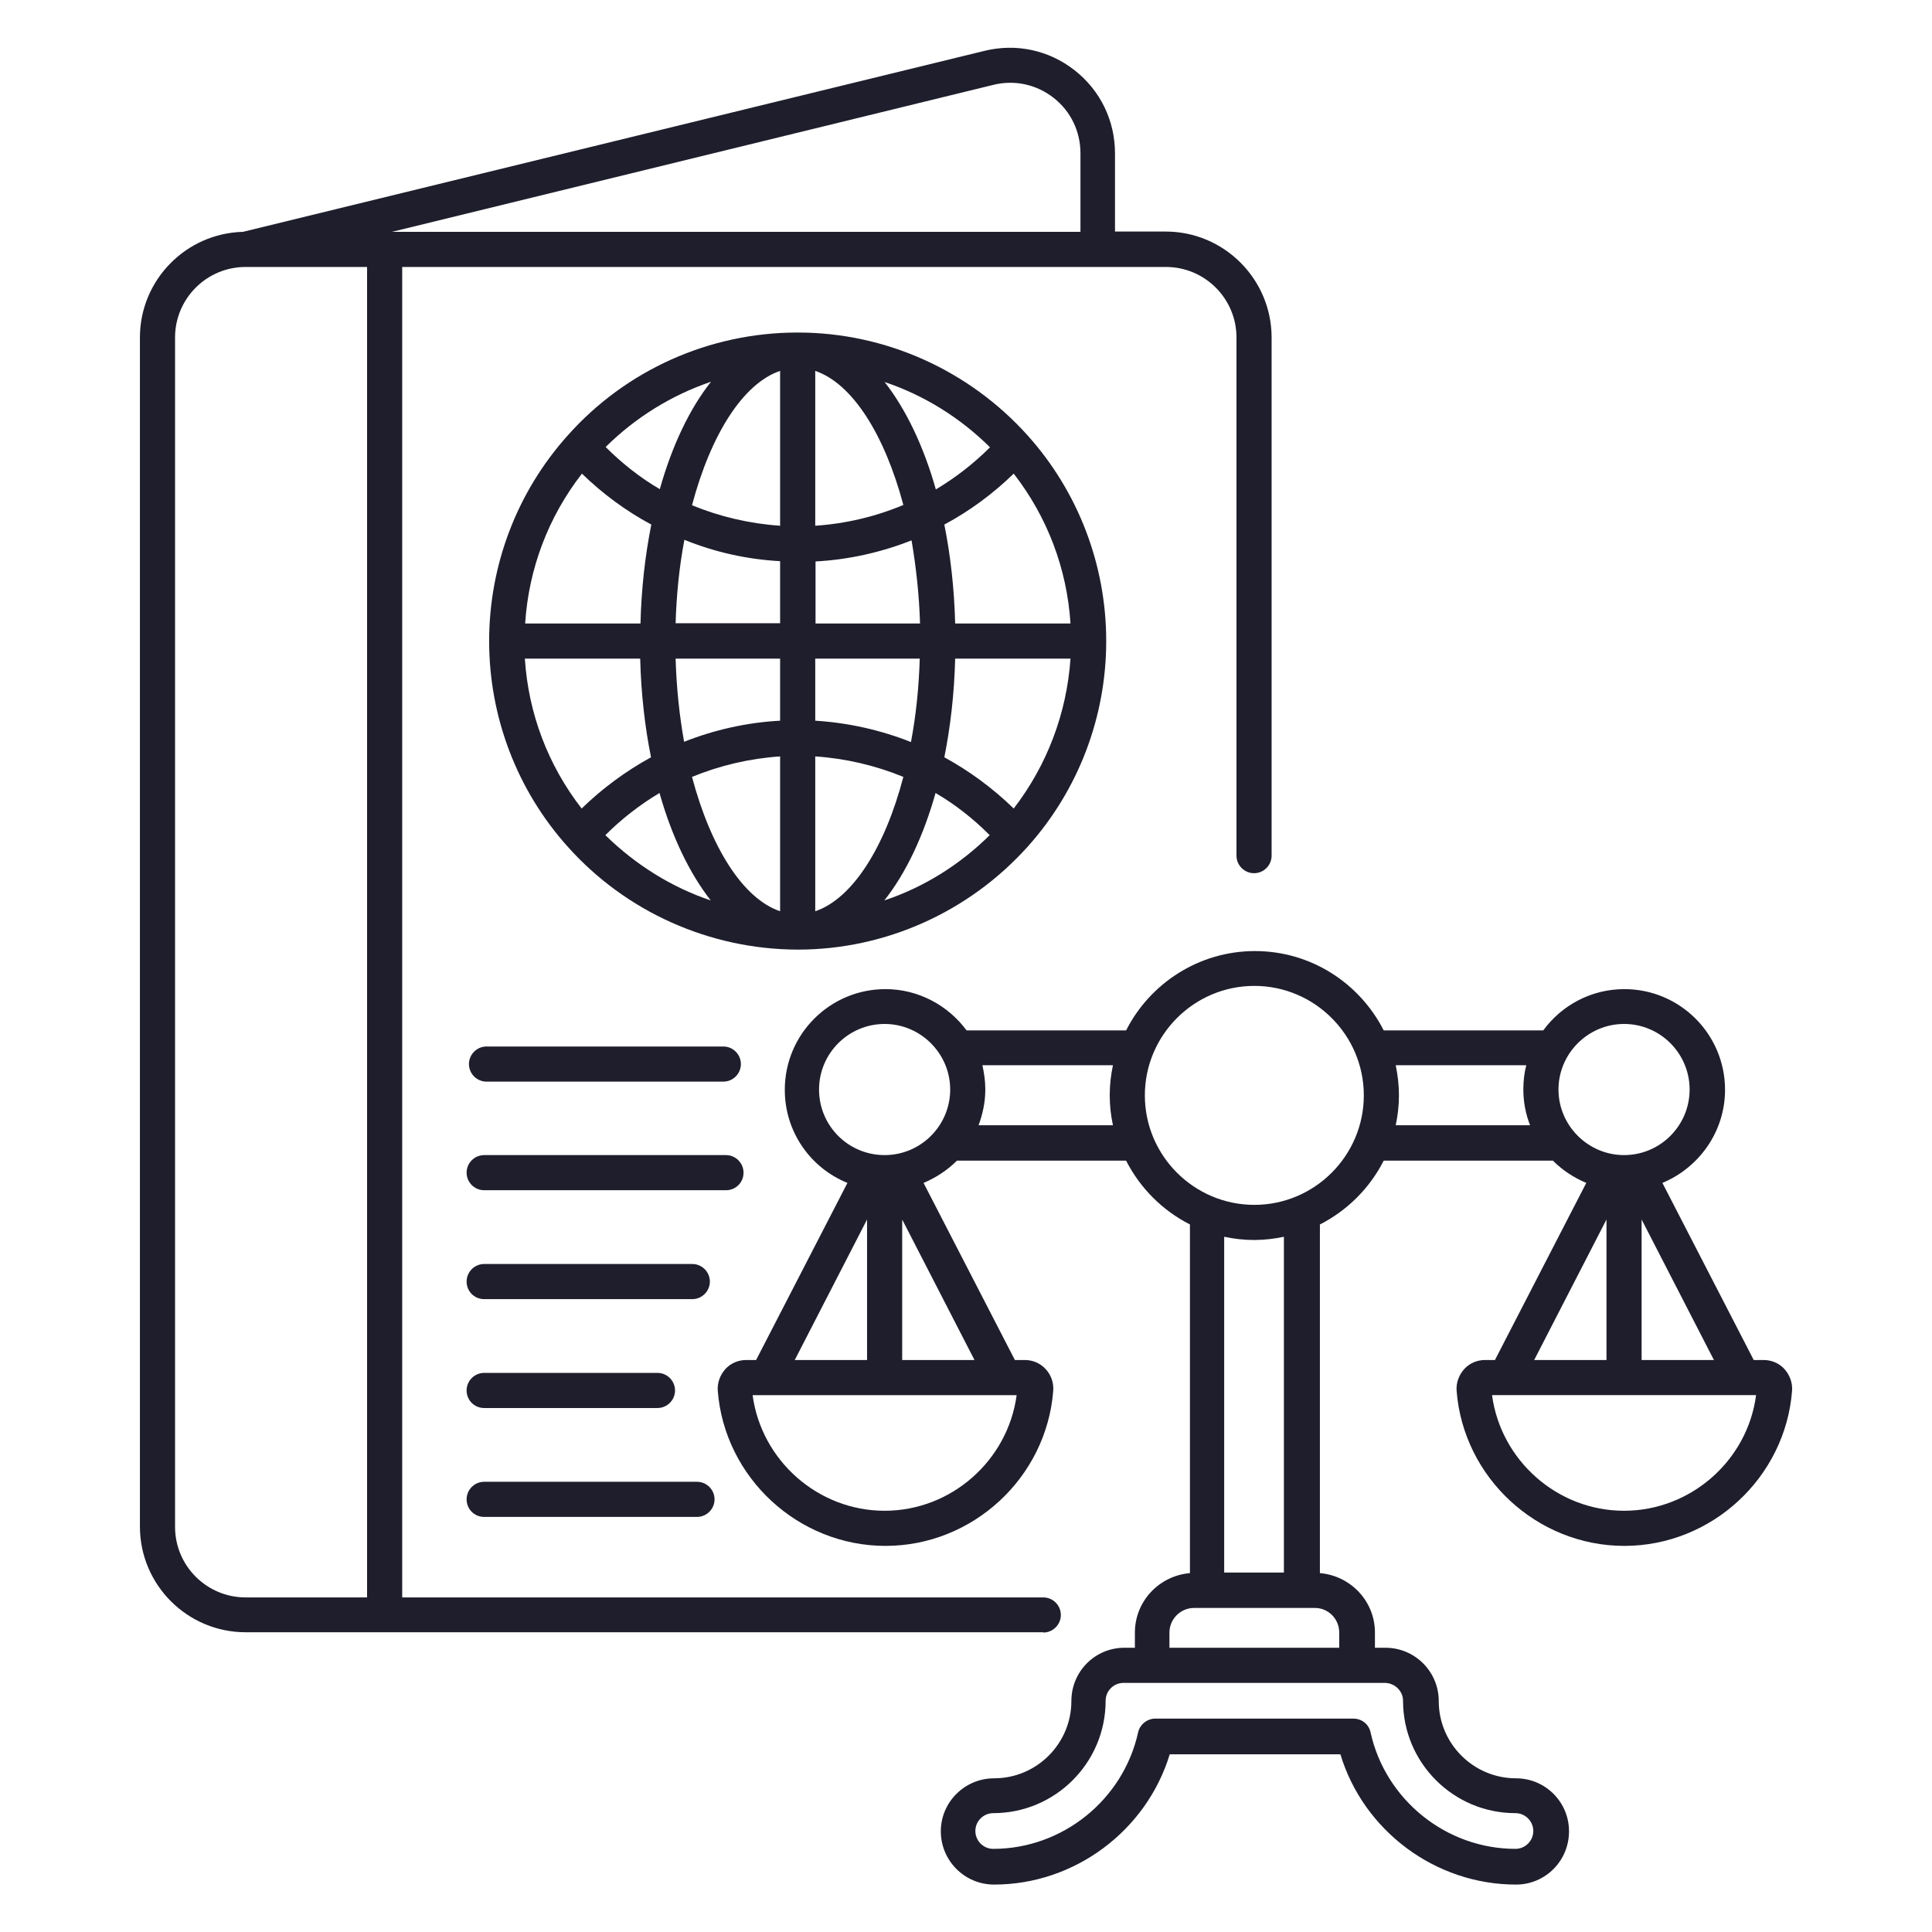
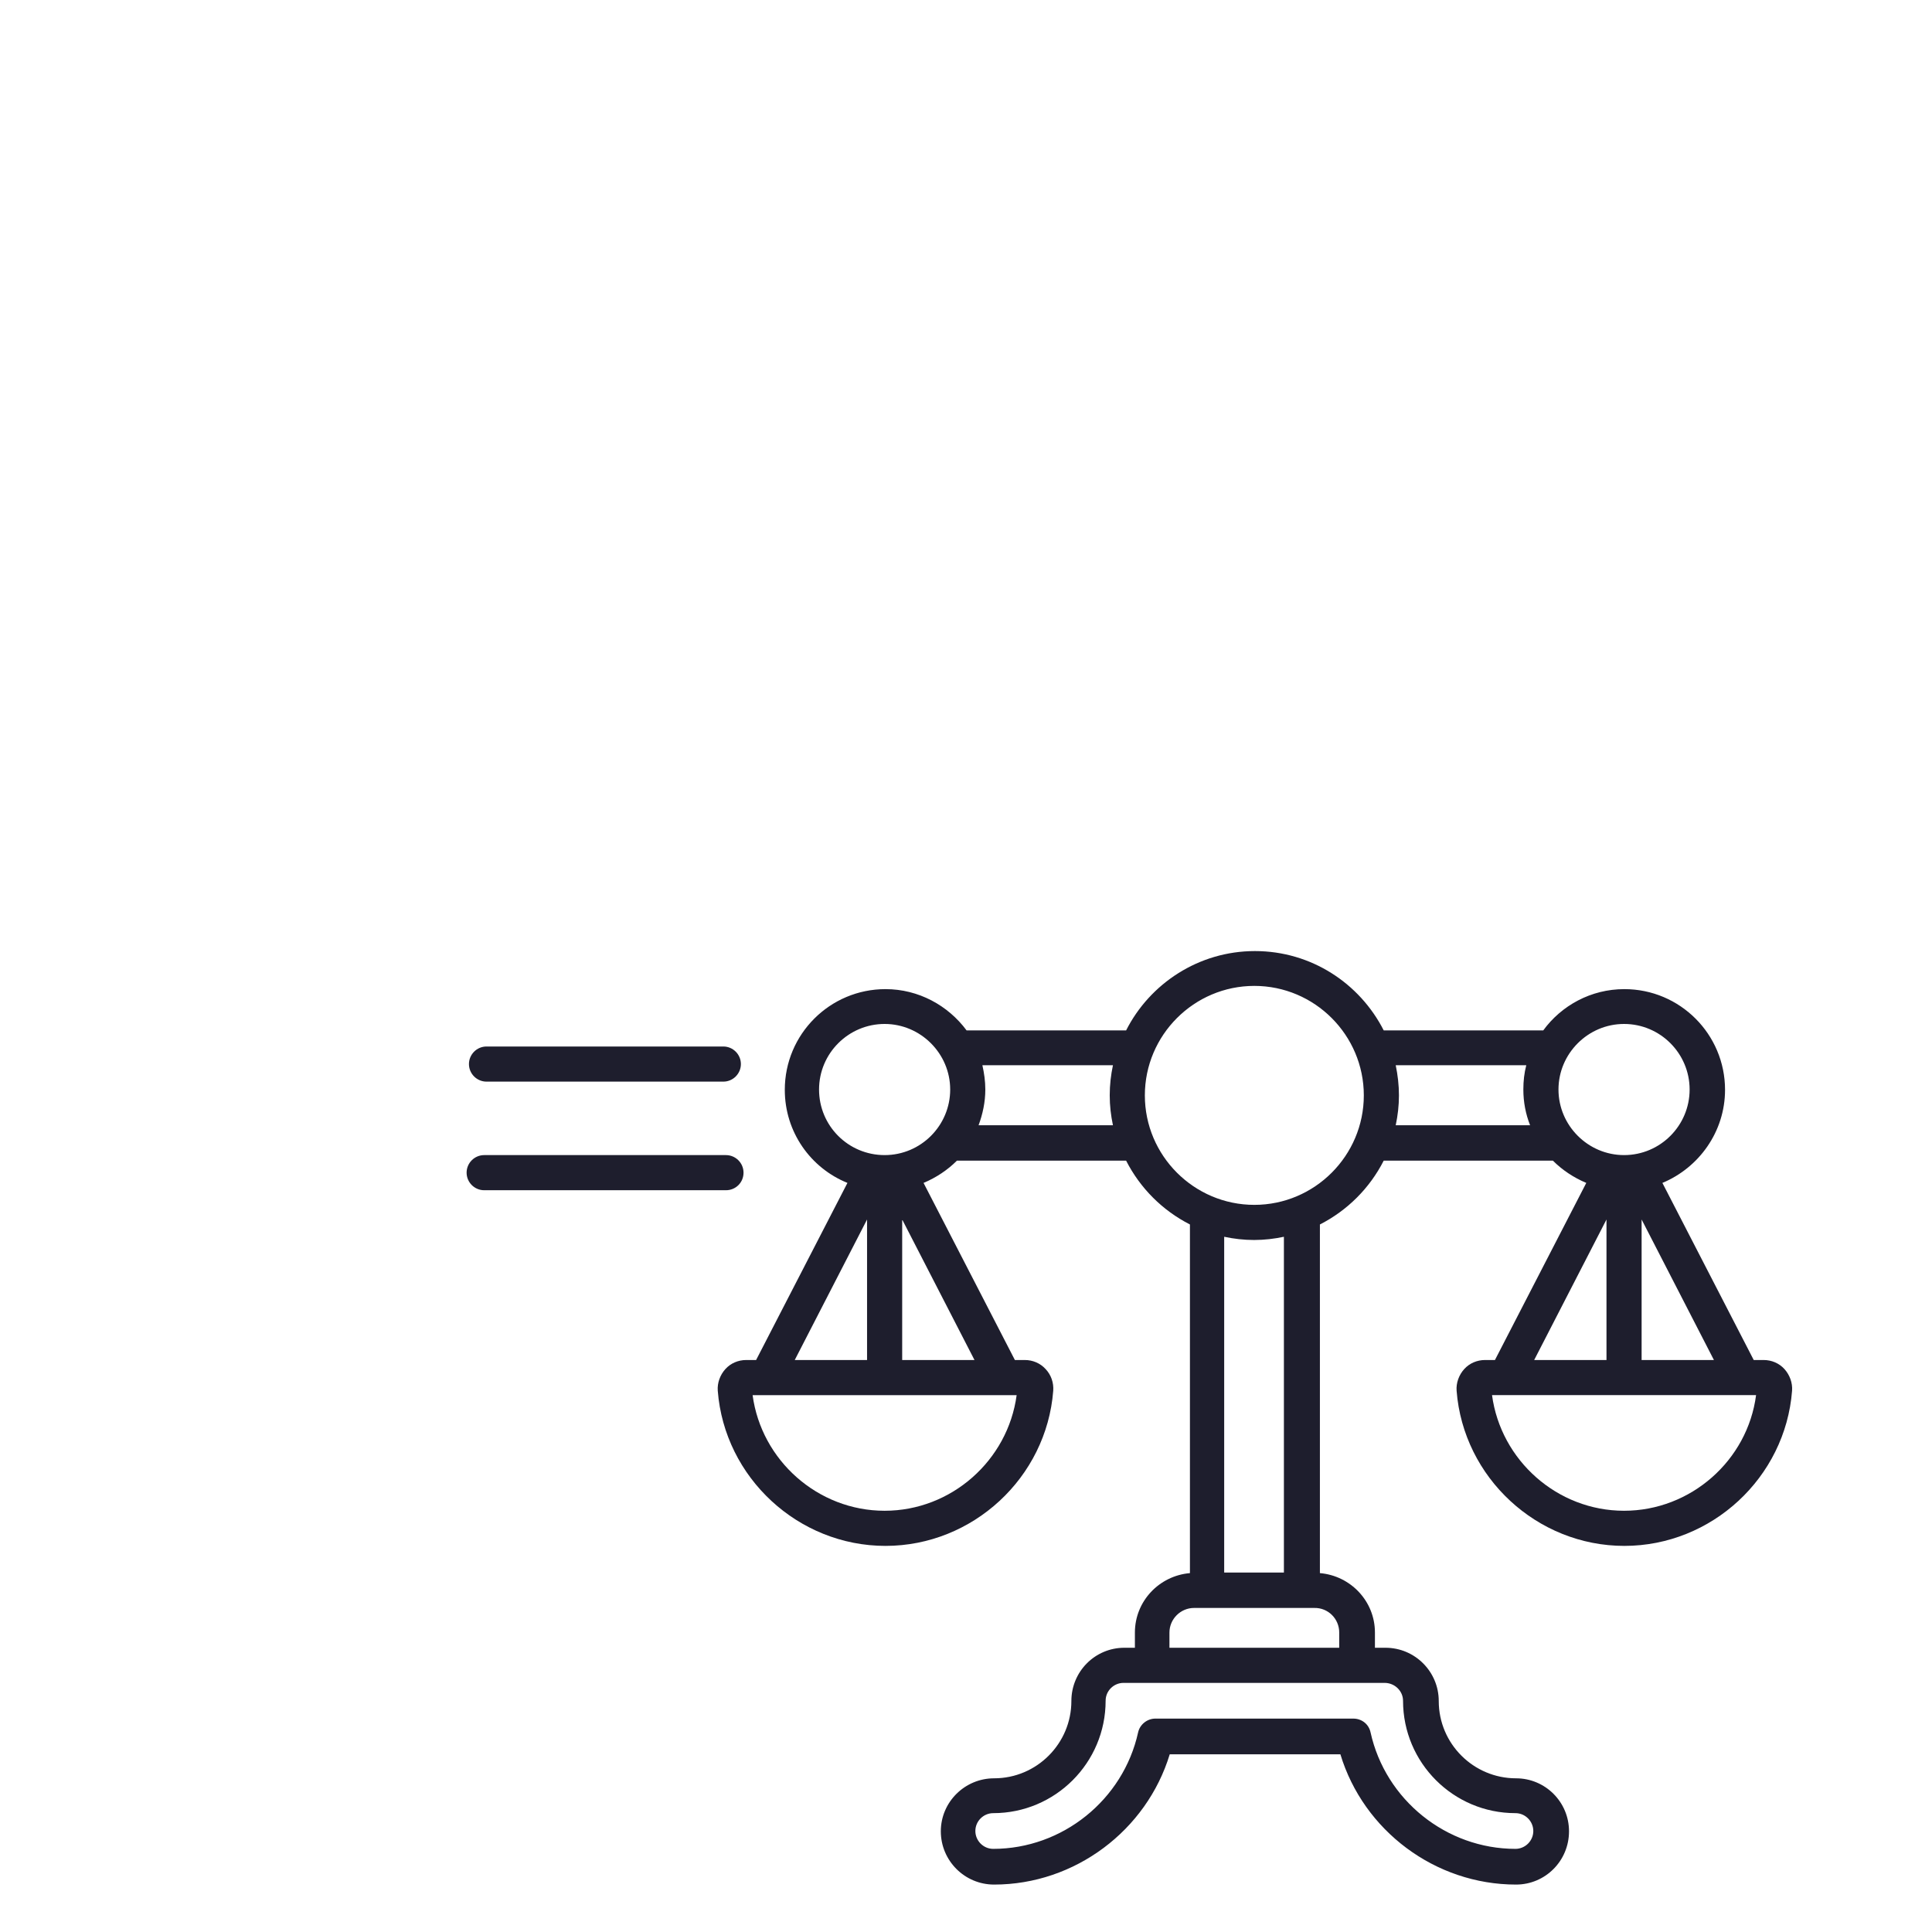
<svg xmlns="http://www.w3.org/2000/svg" id="Layer_1" viewBox="0 0 66 66" width="300" height="300">
  <g width="100%" height="100%" transform="matrix(1,0,0,1,0,0)">
    <g>
-       <path d="m35.64 55.77c.33 0 .6-.27.6-.6s-.27-.6-.6-.6h-21.9v-45.45h26.09c1.33 0 2.41 1.08 2.41 2.41v17.7c0 .33.27.6.6.6s.6-.27.6-.6v-17.7c0-1.99-1.62-3.62-3.62-3.62h-1.73v-2.67c0-1.12-.5-2.15-1.38-2.84s-2-.93-3.09-.66l-25.32 6.18c-1.95.05-3.52 1.65-3.52 3.61v40.62c0 1.99 1.62 3.61 3.61 3.61h4.75 22.5zm-1.71-52.87c.72-.18 1.47-.02 2.06.44s.92 1.15.92 1.9v2.68h-23.52zm-27.95 49.26v-40.63c0-1.33 1.08-2.41 2.41-2.41h4.15v45.45h-4.15c-1.33 0-2.41-1.08-2.41-2.41z" fill="#1e1e2d" fill-opacity="1" data-original-color="#000000ff" stroke="none" stroke-opacity="1" />
-       <path d="m27.25 32.44h.01c2.99 0 5.85-1.29 7.85-3.52 1.73-1.93 2.68-4.43 2.68-7.02 0-2.59-.95-5.09-2.68-7.02-2-2.23-4.86-3.52-7.85-3.52 0 0 0 0-.01 0s0 0-.01 0c-3 0-5.86 1.28-7.85 3.52-1.73 1.93-2.68 4.43-2.68 7.02 0 2.59.95 5.09 2.68 7.02 1.99 2.23 4.85 3.51 7.85 3.52zm-7.38-4.82c-1.15-1.48-1.82-3.25-1.94-5.12h3.94c.03 1.19.16 2.33.37 3.37-.86.47-1.66 1.06-2.37 1.75zm.01-11.44c.71.69 1.51 1.28 2.37 1.74-.21 1.05-.34 2.18-.37 3.38h-3.94c.12-1.87.79-3.64 1.94-5.12zm14.75 0c1.15 1.48 1.82 3.25 1.94 5.12h-3.94c-.03-1.19-.16-2.33-.37-3.38.86-.46 1.66-1.05 2.37-1.74zm0 11.44c-.71-.69-1.51-1.28-2.37-1.75.21-1.05.34-2.18.37-3.37h3.94c-.13 1.87-.8 3.64-1.94 5.12zm-6.78 3.51v-5.29c1.04.07 2.06.31 3.01.7-.63 2.41-1.74 4.16-3.01 4.59zm0-6.51v-2.12h3.57c-.03 1-.13 1.95-.3 2.85-1.03-.41-2.14-.66-3.27-.73zm3.58-3.32h-3.57v-2.12c1.13-.06 2.24-.31 3.28-.72.15.88.26 1.84.29 2.84zm-3.58-3.34v-5.29c1.27.43 2.37 2.18 3.01 4.58-.95.4-1.97.64-3.01.71zm-1.2-5.29v5.29c-1.04-.07-2.06-.31-3.01-.7.64-2.41 1.74-4.16 3.01-4.59zm0 6.5v2.12h-3.57c.03-1 .13-1.96.3-2.85 1.03.42 2.14.67 3.27.73zm-3.57 3.33h3.57v2.12c-1.13.06-2.24.31-3.28.72-.16-.89-.26-1.84-.29-2.84zm3.57 3.34v5.29c-1.27-.43-2.37-2.18-3.01-4.59.95-.39 1.97-.63 3.01-.7zm3.56 4.92c.73-.92 1.33-2.18 1.75-3.67.67.39 1.29.88 1.85 1.44-1.02 1.01-2.25 1.78-3.6 2.23zm3.61-15.48c-.56.56-1.18 1.04-1.85 1.44-.42-1.49-1.03-2.75-1.75-3.67 1.34.45 2.57 1.21 3.6 2.23zm-9.53-2.24c-.73.92-1.33 2.18-1.75 3.67-.67-.39-1.29-.88-1.85-1.44 1.02-1.01 2.25-1.77 3.6-2.23zm-3.61 15.49c.56-.56 1.18-1.04 1.85-1.44.42 1.49 1.03 2.75 1.75 3.67-1.34-.45-2.57-1.22-3.6-2.23z" fill="#1e1e2d" fill-opacity="1" data-original-color="#000000ff" stroke="none" stroke-opacity="1" />
      <path d="m16.62 36.95h8.09c.33 0 .6-.27.6-.6s-.27-.6-.6-.6h-8.09c-.33 0-.6.27-.6.6s.27.6.6.6z" fill="#1e1e2d" fill-opacity="1" data-original-color="#000000ff" stroke="none" stroke-opacity="1" />
      <path d="m25.4 40.06c0-.33-.27-.6-.6-.6h-8.26c-.33 0-.6.27-.6.6s.27.6.6.6h8.26c.33 0 .6-.26.6-.6z" fill="#1e1e2d" fill-opacity="1" data-original-color="#000000ff" stroke="none" stroke-opacity="1" />
-       <path d="m16.54 44.38h7.11c.33 0 .6-.27.6-.6s-.27-.6-.6-.6h-7.11c-.33 0-.6.27-.6.6s.26.6.6.6z" fill="#1e1e2d" fill-opacity="1" data-original-color="#000000ff" stroke="none" stroke-opacity="1" />
-       <path d="m16.54 48.1h5.92c.33 0 .6-.27.6-.6s-.27-.6-.6-.6h-5.92c-.33 0-.6.27-.6.6s.26.6.6.6z" fill="#1e1e2d" fill-opacity="1" data-original-color="#000000ff" stroke="none" stroke-opacity="1" />
-       <path d="m16.54 51.82h7.27c.33 0 .6-.27.6-.6s-.27-.6-.6-.6h-7.27c-.33 0-.6.27-.6.6s.26.6.6.6z" fill="#1e1e2d" fill-opacity="1" data-original-color="#000000ff" stroke="none" stroke-opacity="1" />
      <path d="m60.96 46.77c-.18-.2-.44-.31-.71-.31h-.34l-3.12-6.05c1.25-.52 2.14-1.75 2.14-3.18 0-1.9-1.54-3.44-3.44-3.44-1.14 0-2.15.56-2.77 1.41h-5.45c-.82-1.61-2.48-2.71-4.4-2.71s-3.59 1.11-4.4 2.71h-5.45c-.63-.85-1.64-1.41-2.77-1.41-1.9 0-3.44 1.54-3.44 3.44 0 1.44.88 2.67 2.14 3.18l-3.12 6.05h-.34c-.27 0-.53.11-.71.31s-.28.47-.26.74c.23 2.97 2.75 5.3 5.73 5.3s5.5-2.33 5.73-5.3c.02-.27-.07-.54-.26-.74-.18-.2-.44-.31-.71-.31h-.34l-3.12-6.05c.43-.18.82-.44 1.14-.76h5.78c.48.94 1.24 1.7 2.18 2.18v11.91c-1.05.09-1.88.96-1.88 2.03v.52h-.36c-1 0-1.81.81-1.81 1.82 0 1.45-1.18 2.64-2.64 2.64-1 0-1.82.81-1.82 1.81s.81 1.82 1.82 1.82c2.76 0 5.21-1.85 6-4.45h5.83c.79 2.61 3.24 4.45 6 4.45 1 0 1.81-.81 1.81-1.82 0-1-.81-1.81-1.81-1.81-1.45 0-2.64-1.18-2.64-2.64 0-1-.81-1.82-1.82-1.82h-.36v-.52c0-1.07-.83-1.94-1.88-2.03v-11.91c.94-.48 1.7-1.24 2.18-2.18h5.78c.32.32.71.58 1.14.76l-3.12 6.05h-.34c-.27 0-.53.11-.71.31s-.28.47-.26.74c.23 2.97 2.75 5.3 5.73 5.3s5.5-2.33 5.73-5.3c.02-.27-.08-.54-.26-.74zm-4.88-5.11 2.47 4.8h-2.47zm-.6-6.68c1.24 0 2.24 1.01 2.24 2.24s-1 2.24-2.24 2.24 0 0 0 0c-1.23 0-2.24-1.01-2.24-2.24s1.01-2.24 2.24-2.24zm-27.5 2.24c0-1.24 1.01-2.24 2.24-2.24s2.24 1.01 2.24 2.24-1 2.24-2.24 2.24c-1.24 0-2.24-1-2.24-2.24zm1.64 4.44v4.8h-2.47zm.6 9.95c-2.28 0-4.21-1.72-4.51-3.95h.44.01.01 4.04.01s0 0 .01 0h4.05.01.01.43c-.3 2.23-2.23 3.95-4.51 3.95zm.6-5.15v-4.8l2.47 4.8zm2.61-8.02c.14-.38.23-.79.23-1.22 0-.29-.04-.56-.1-.83h4.46c-.07.33-.11.67-.11 1.03 0 .35.04.69.11 1.02zm14.5 19.66c0 2.12 1.72 3.84 3.84 3.84.34 0 .61.28.61.61 0 .34-.28.61-.61.61-2.36 0-4.44-1.67-4.95-3.98-.06-.28-.3-.47-.59-.47h-6.76c-.28 0-.53.2-.59.47-.51 2.31-2.59 3.98-4.95 3.98-.34 0-.61-.28-.61-.61 0-.34.28-.61.61-.61 2.12 0 3.84-1.72 3.84-3.84 0-.34.28-.61.61-.61h8.92c.35 0 .63.28.63.61zm-2.18-2.33v.52h-5.8v-.52c0-.46.38-.84.84-.84h.42.01.01 3.23.01.01.42c.47-.01.85.37.85.84zm-1.88-2.05h-2.05v-11.47c.33.07.67.11 1.02.11s.69-.04 1.02-.11v11.47zm-1.02-12.56c-2.06 0-3.74-1.68-3.74-3.74s1.68-3.74 3.74-3.74 3.74 1.68 3.74 3.74-1.68 3.74-3.74 3.74zm4.83-2.72c.07-.33.11-.67.11-1.02s-.04-.69-.11-1.03h4.46c-.07.27-.1.54-.1.83 0 .43.08.84.23 1.22zm7.2 3.22v4.8h-2.47zm.6 9.95c-2.28 0-4.21-1.72-4.51-3.95h.44.01.01 4.04.01s0 0 .01 0h4.04.01.01.44c-.29 2.23-2.23 3.95-4.51 3.95z" fill="#1e1e2d" fill-opacity="1" data-original-color="#000000ff" stroke="none" stroke-opacity="1" />
    </g>
  </g>
</svg>